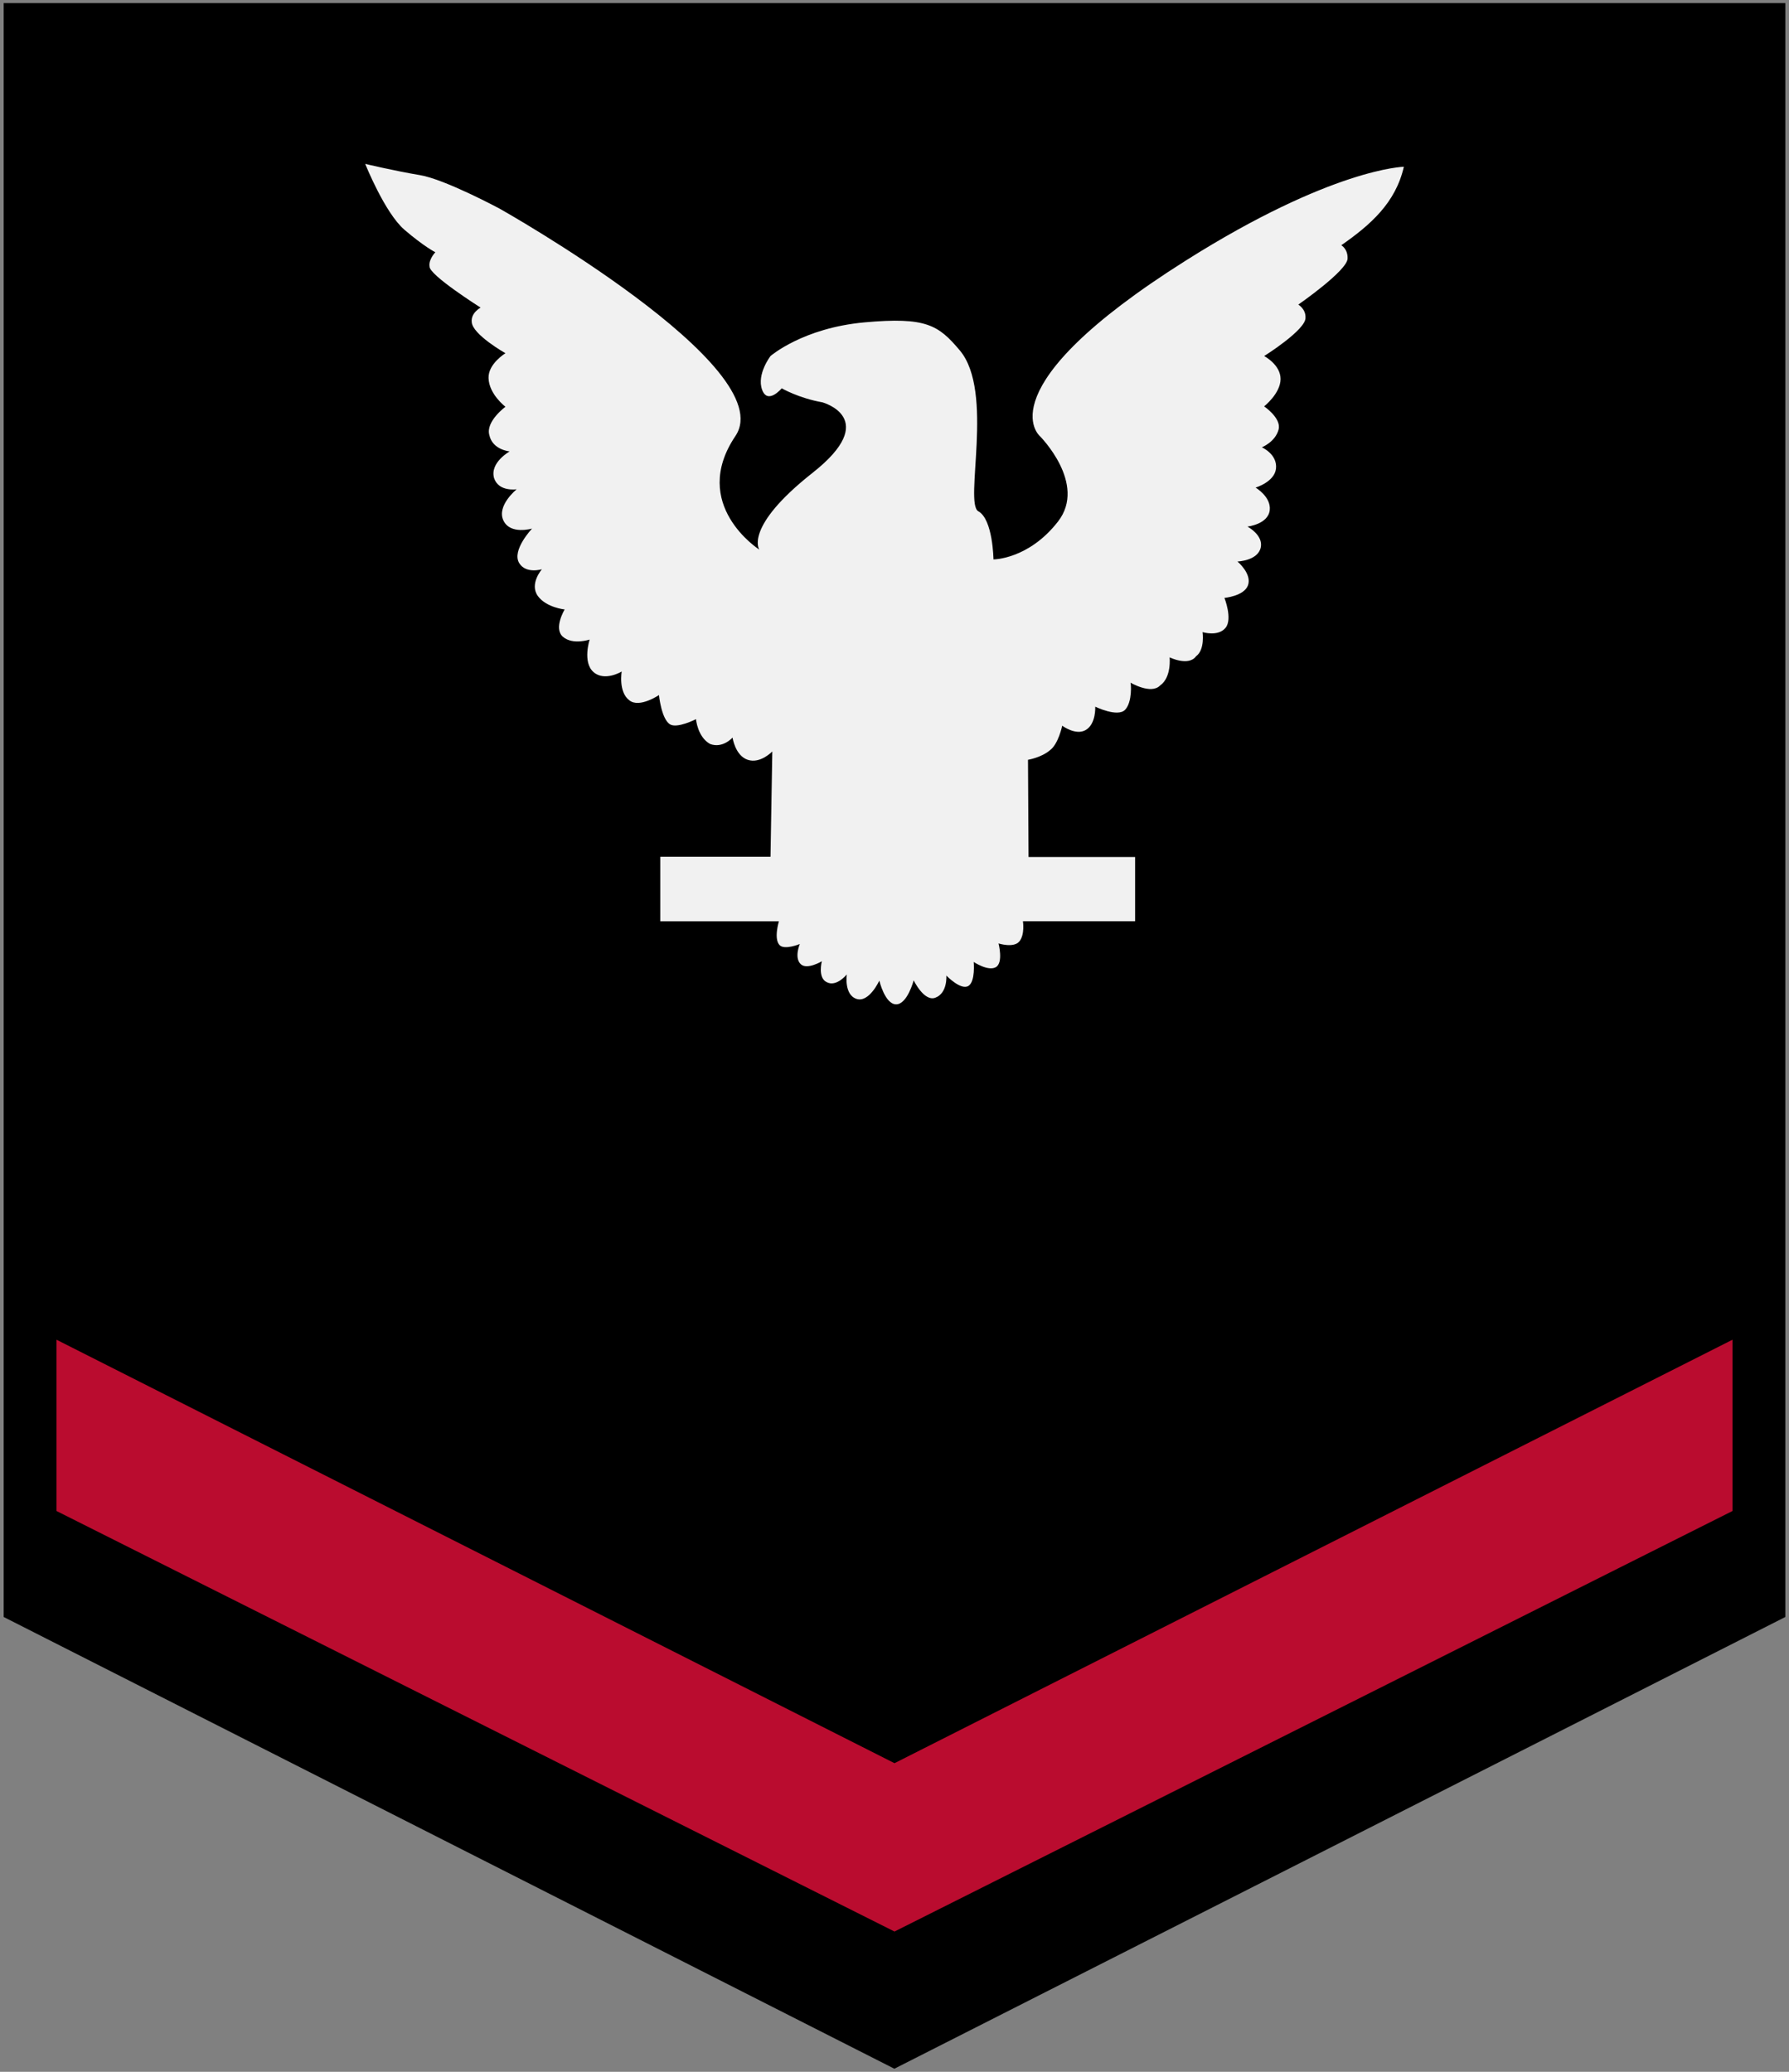
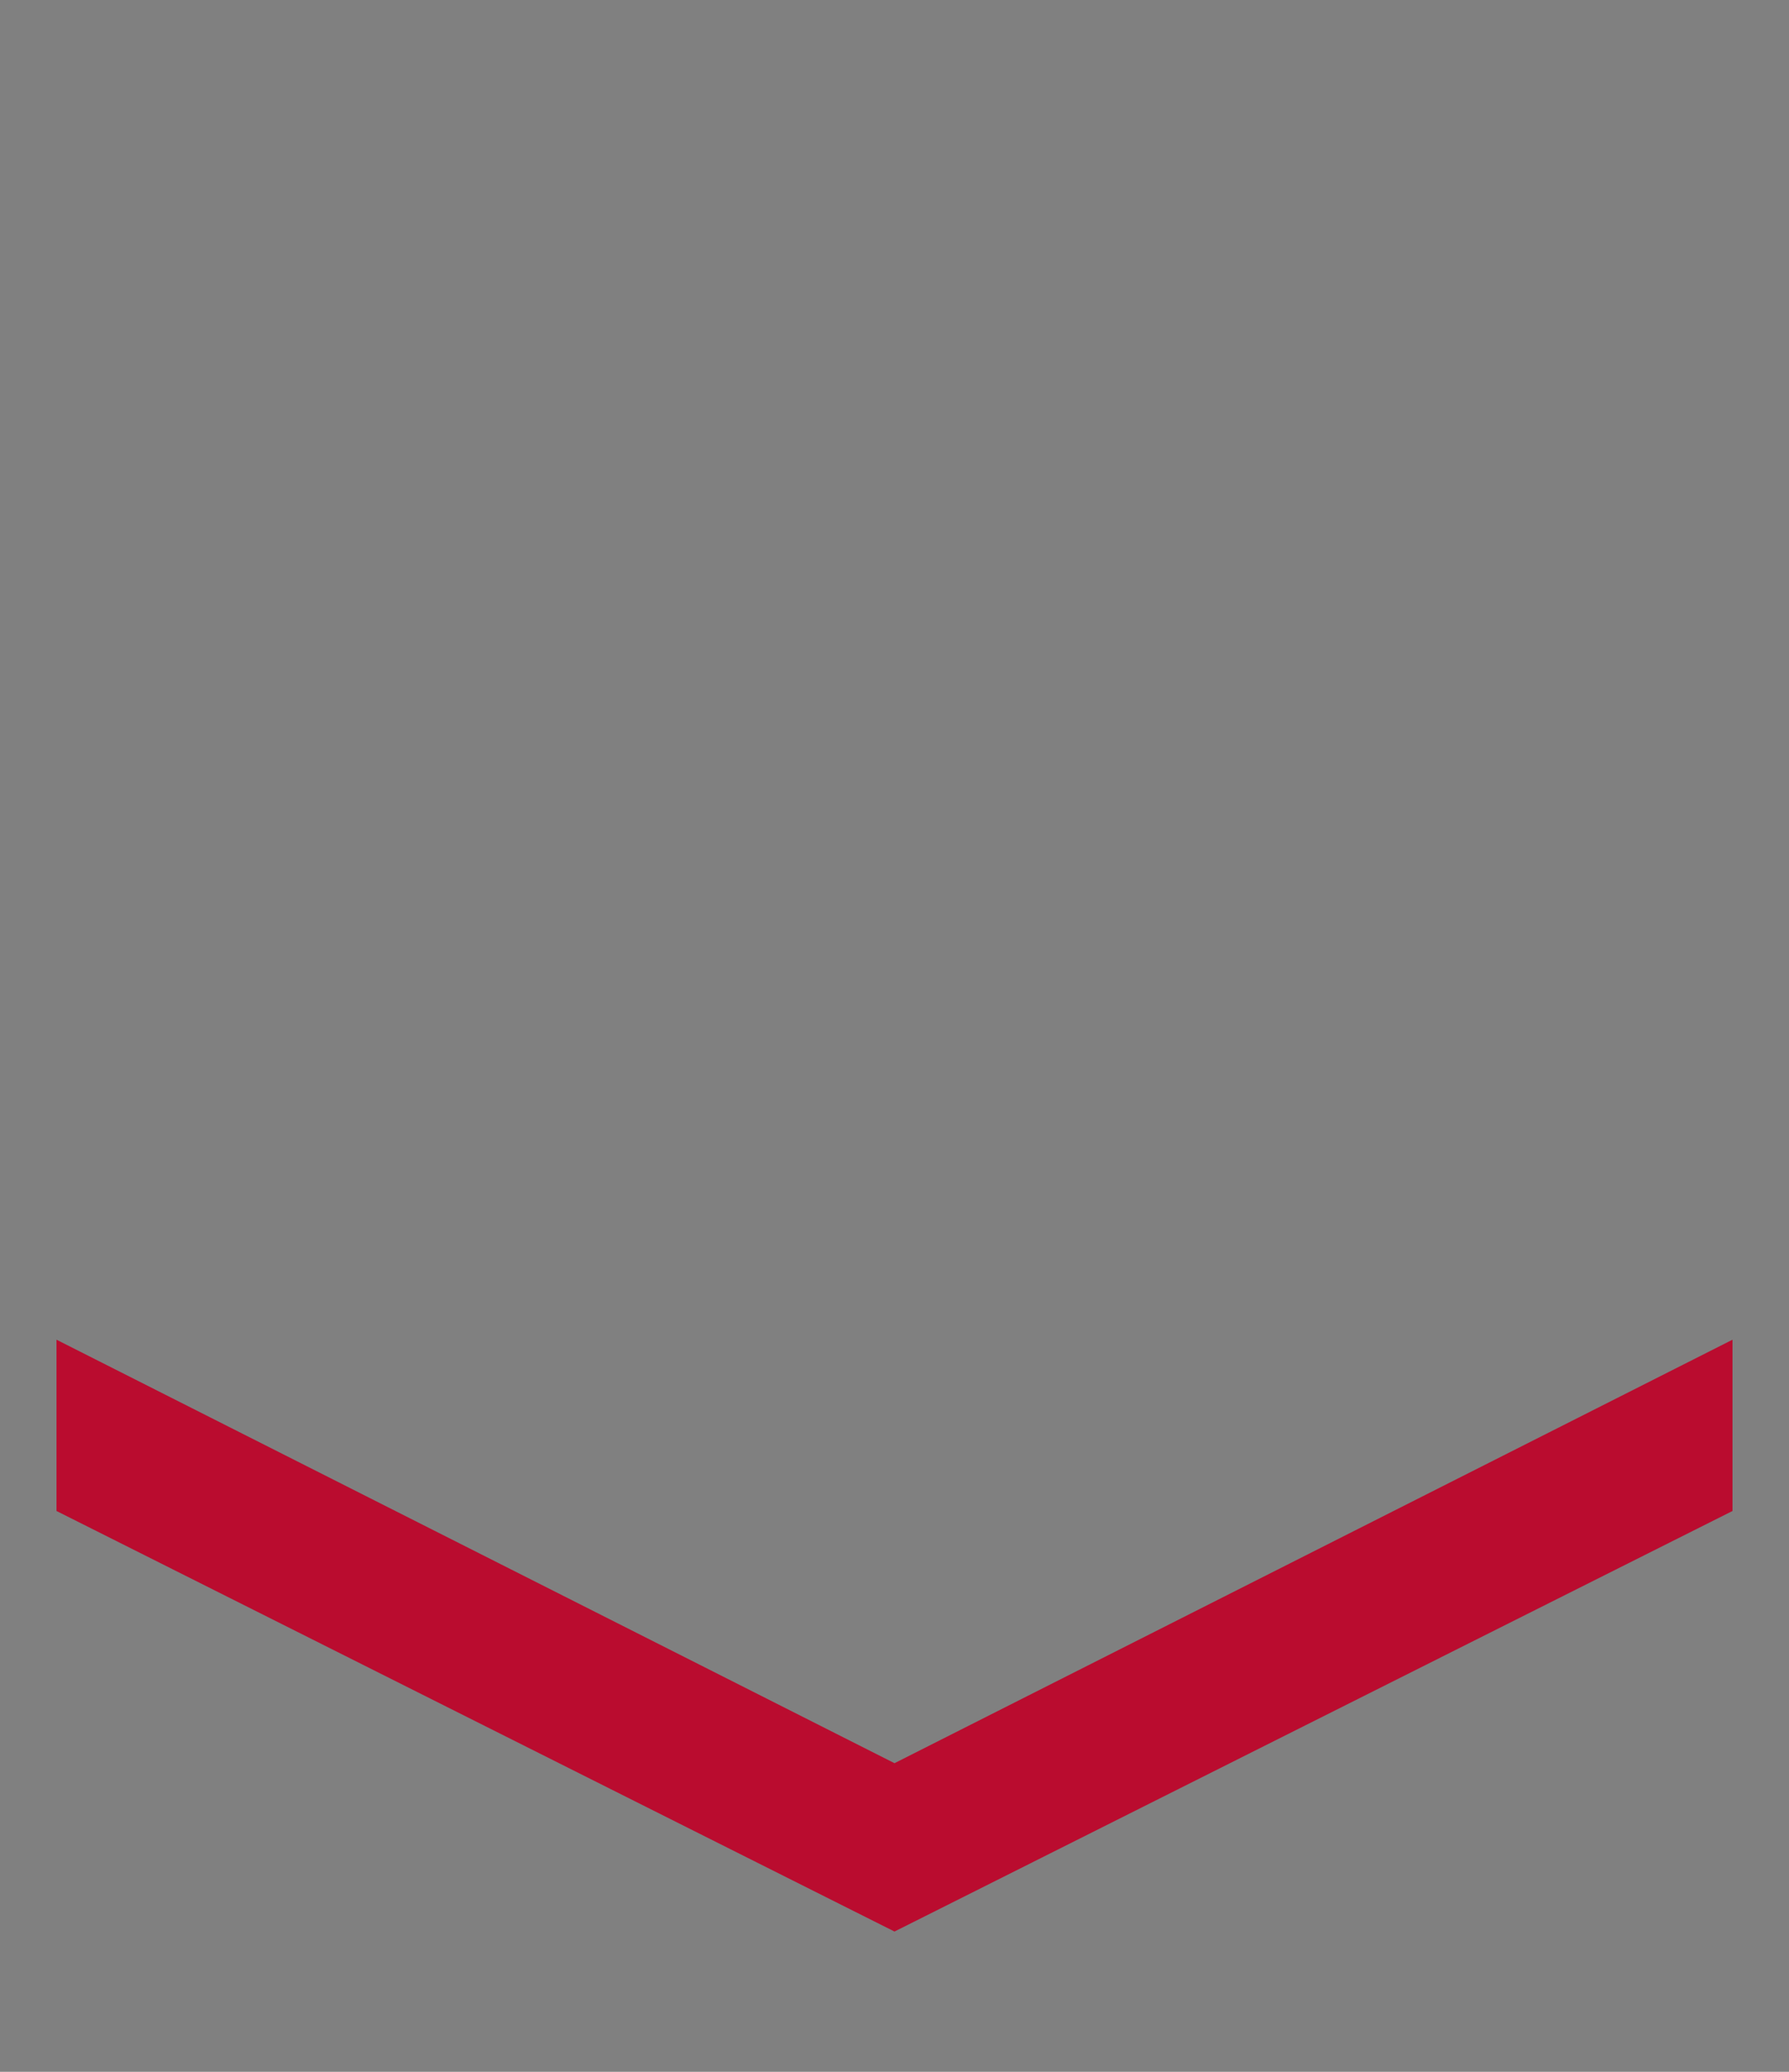
<svg xmlns="http://www.w3.org/2000/svg" xmlns:ns1="http://www.inkscape.org/namespaces/inkscape" xmlns:ns2="http://sodipodi.sourceforge.net/DTD/sodipodi-0.dtd" xmlns:xlink="http://www.w3.org/1999/xlink" version="1.1" width="190" height="220" id="svg2" ns1:version="0.48.4 r9939" ns2:docname="PO3_NOGC.svg">
  <rect width="100%" height="100%" fill="#808080" stroke="none" />
  <ns2:namedview pagecolor="#ffffff" bordercolor="#666666" borderopacity="1" objecttolerance="10" gridtolerance="10" guidetolerance="10" ns1:pageopacity="0" ns1:pageshadow="2" ns1:window-width="1920" ns1:window-height="1096" id="namedview20" showgrid="false" ns1:zoom="4.9088941" ns1:cx="182.30193" ns1:cy="140.47539" ns1:window-x="-8" ns1:window-y="-8" ns1:window-maximized="1" ns1:current-layer="svg2" />
  <defs id="defs4">
    <linearGradient id="linearGradient4346">
      <stop id="stop4348" style="stop-color:#ec0000;stop-opacity:1" offset="0" />
      <stop id="stop4350" style="stop-color:#680000;stop-opacity:0" offset="1" />
    </linearGradient>
    <linearGradient x1="343.837" y1="534.318" x2="339.751" y2="542.24" id="linearGradient4406" xlink:href="#linearGradient4346" gradientUnits="userSpaceOnUse" />
    <linearGradient x1="343.837" y1="534.318" x2="339.751" y2="542.24" id="linearGradient4408" xlink:href="#linearGradient4346" gradientUnits="userSpaceOnUse" gradientTransform="matrix(-1,0,0,1,768.822,0)" />
    <linearGradient x1="343.837" y1="534.318" x2="339.751" y2="542.24" id="linearGradient4408-1" xlink:href="#linearGradient4346-7" gradientUnits="userSpaceOnUse" gradientTransform="matrix(-1,0,0,1,768.822,0)" />
    <linearGradient id="linearGradient4346-7">
      <stop id="stop4348-4" style="stop-color:#ec0000;stop-opacity:1" offset="0" />
      <stop id="stop4350-0" style="stop-color:#680000;stop-opacity:0" offset="1" />
    </linearGradient>
    <linearGradient y2="542.24" x2="339.751" y1="534.318" x1="343.837" gradientTransform="matrix(-1,0,0,1,479.411,-361.615)" gradientUnits="userSpaceOnUse" id="linearGradient3054" xlink:href="#linearGradient4346-7" ns1:collect="always" />
  </defs>
-   <path d="m 0.391,0.328 0,171.375 94.594,47.969 94.625,-47.969 0,-171.375 -94.625,0 -94.594,0 z" id="path3050" style="fill:#000000;fill-opacity:1;stroke:none" />
  <path d="m 6,142.26 0,18.188 89,44.656 89,-44.656 0,-18.188 -89,44.969 -89,-44.969 z" id="path4340" style="fill:#ba0c2f;fill-opacity:1;stroke:none" />
  <g transform="translate(-289.411,-361.615)" id="g4366" />
-   <path d="m 134.26,37.809 c 0,0 4.478,-2.807 4.39,-4.088 0.036,-0.906 -0.763,-1.377 -0.763,-1.377 0,0 5.211,-3.607 5.231,-4.889 0.04,-1.027 -0.667,-1.413 -0.667,-1.413 3.089,-2.157 5.77,-4.489 6.644,-8.335 0,0 -7.614,0.148 -23.177,9.973 -21.454,13.544 -15.49,18.617 -15.49,18.617 0,0 5.064,5.064 1.936,9.085 -3.128,4.021 -6.851,4.021 -6.851,4.021 0,0 -0.058,-4.264 -1.607,-5.109 -1.549,-0.845 1.724,-12.698 -1.967,-17.083 -2.266,-2.692 -3.575,-3.574 -10.128,-2.979 -6.553,0.596 -9.979,3.575 -9.979,3.575 0,0 -1.489,1.936 -0.894,3.575 0.596,1.638 2.085,-0.149 2.085,-0.149 0,0 1.787,1.043 4.319,1.489 0,0 6.281,1.713 -1.044,7.488 -7.324,5.775 -5.659,8.151 -5.659,8.151 0,0 -7.447,-4.766 -2.532,-12.064 C 83.024,39 53.087,22.17 53.087,22.17 c 0,0 -5.809,-3.128 -8.49,-3.575 -2.681,-0.447 -5.809,-1.192 -5.809,-1.192 l -1.3e-4,-2.01e-4 c 0,0 2.085,5.213 4.17,7 2.085,1.787 3.277,2.383 3.277,2.383 0,0 -0.737,0.769 -0.616,1.501 -0.083,0.901 5.425,4.377 5.425,4.377 0,0 -1.044,0.547 -0.944,1.521 0.05,1.325 3.582,3.324 3.582,3.324 0,0 -1.84,1.112 -1.797,2.633 0.048,1.731 1.797,3.05 1.797,3.05 0,0 -2.132,1.568 -1.71,3.016 0.341,1.571 2.156,1.727 2.156,1.727 0,0 -2.123,1.183 -1.657,2.829 0.492,1.495 2.401,1.192 2.401,1.192 0,0 -2.159,1.743 -1.405,3.319 0.737,1.542 3.044,0.851 3.044,0.851 0,0 -2.209,2.321 -1.361,3.681 0.723,1.159 2.404,0.639 2.404,0.639 0,0 -1.365,1.562 -0.425,2.851 0.891,1.221 2.841,1.421 2.841,1.421 0,0 -1.221,2.013 -0.179,2.906 1.043,0.894 2.83,0.291 2.83,0.291 0,0 -0.78,2.408 0.412,3.451 1.192,1.043 2.996,-0.06 2.996,-0.06 0,0 -0.38,2.167 0.812,3.061 1.069,0.853 3.144,-0.562 3.144,-0.562 0,0 0.247,2.499 1.15,3.098 0.757,0.502 2.783,-0.537 2.783,-0.537 0,0 0.157,1.891 1.498,2.635 1.34,0.51 2.384,-0.68 2.384,-0.68 0,0 0.274,1.916 1.614,2.362 1.34,0.447 2.608,-0.887 2.608,-0.887 l -0.191,11.184 -11.709,0 0,6.851 12.602,0 c 0,0 -0.586,1.89 0.089,2.546 0.536,0.521 2.131,-0.134 2.131,-0.134 0,0 -0.626,1.464 0.104,2.145 0.67,0.626 2.234,-0.313 2.234,-0.313 0,0 -0.462,1.758 0.521,2.219 1.028,0.551 2.13,-0.819 2.13,-0.819 0,0 -0.313,2.145 1.027,2.592 1.34,0.447 2.428,-1.937 2.428,-1.937 0,0 0.595,2.517 1.787,2.517 1.192,0 1.862,-2.547 1.862,-2.547 0,0 1.101,2.29 2.294,1.847 1.326,-0.492 1.176,-2.353 1.176,-2.353 0,0 1.534,1.594 2.339,1.102 0.762,-0.466 0.566,-2.547 0.566,-2.547 0,0 1.532,1.026 2.354,0.551 0.816,-0.472 0.282,-2.518 0.282,-2.518 0,0 1.624,0.521 2.22,-0.223 0.596,-0.745 0.372,-2.129 0.372,-2.129 l 11.915,0 0,-6.829 -11.319,0 -0.058,-10.32 c 0,0 1.394,-0.227 2.31,-0.998 0.921,-0.654 1.322,-2.619 1.322,-2.619 0,0 1.442,1.075 2.501,0.454 1.11,-0.65 1.009,-2.476 1.009,-2.476 0,0 2.389,1.163 3.176,0.323 0.79,-0.844 0.616,-2.856 0.568,-2.876 0,0 2.187,1.3 3.148,0.298 1.232,-0.867 1.007,-2.984 1.007,-2.984 0,0 2.008,0.985 2.808,-0.116 0.963,-0.695 0.691,-2.562 0.691,-2.562 0,0 1.668,0.519 2.453,-0.474 0.748,-0.947 -0.131,-3.16 -0.131,-3.16 0,0 2.073,-0.191 2.496,-1.325 0.458,-1.227 -1.112,-2.541 -1.112,-2.541 0,0 2.162,-0.069 2.473,-1.488 0.289,-1.318 -1.412,-2.22 -1.412,-2.22 0,0 2.206,-0.241 2.368,-1.755 0.151,-1.412 -1.507,-2.385 -1.507,-2.385 0,0 2.012,-0.595 2.169,-2.011 0.171,-1.541 -1.503,-2.266 -1.503,-2.266 0,0 1.447,-0.572 1.782,-1.902 0.303,-1.202 -1.537,-2.444 -1.537,-2.444 0,0 1.744,-1.382 1.744,-2.909 0,-1.527 -1.744,-2.437 -1.744,-2.437 z" id="path3050-9-5" style="fill:#f1f1f1;fill-opacity:1;stroke:none" />
</svg>